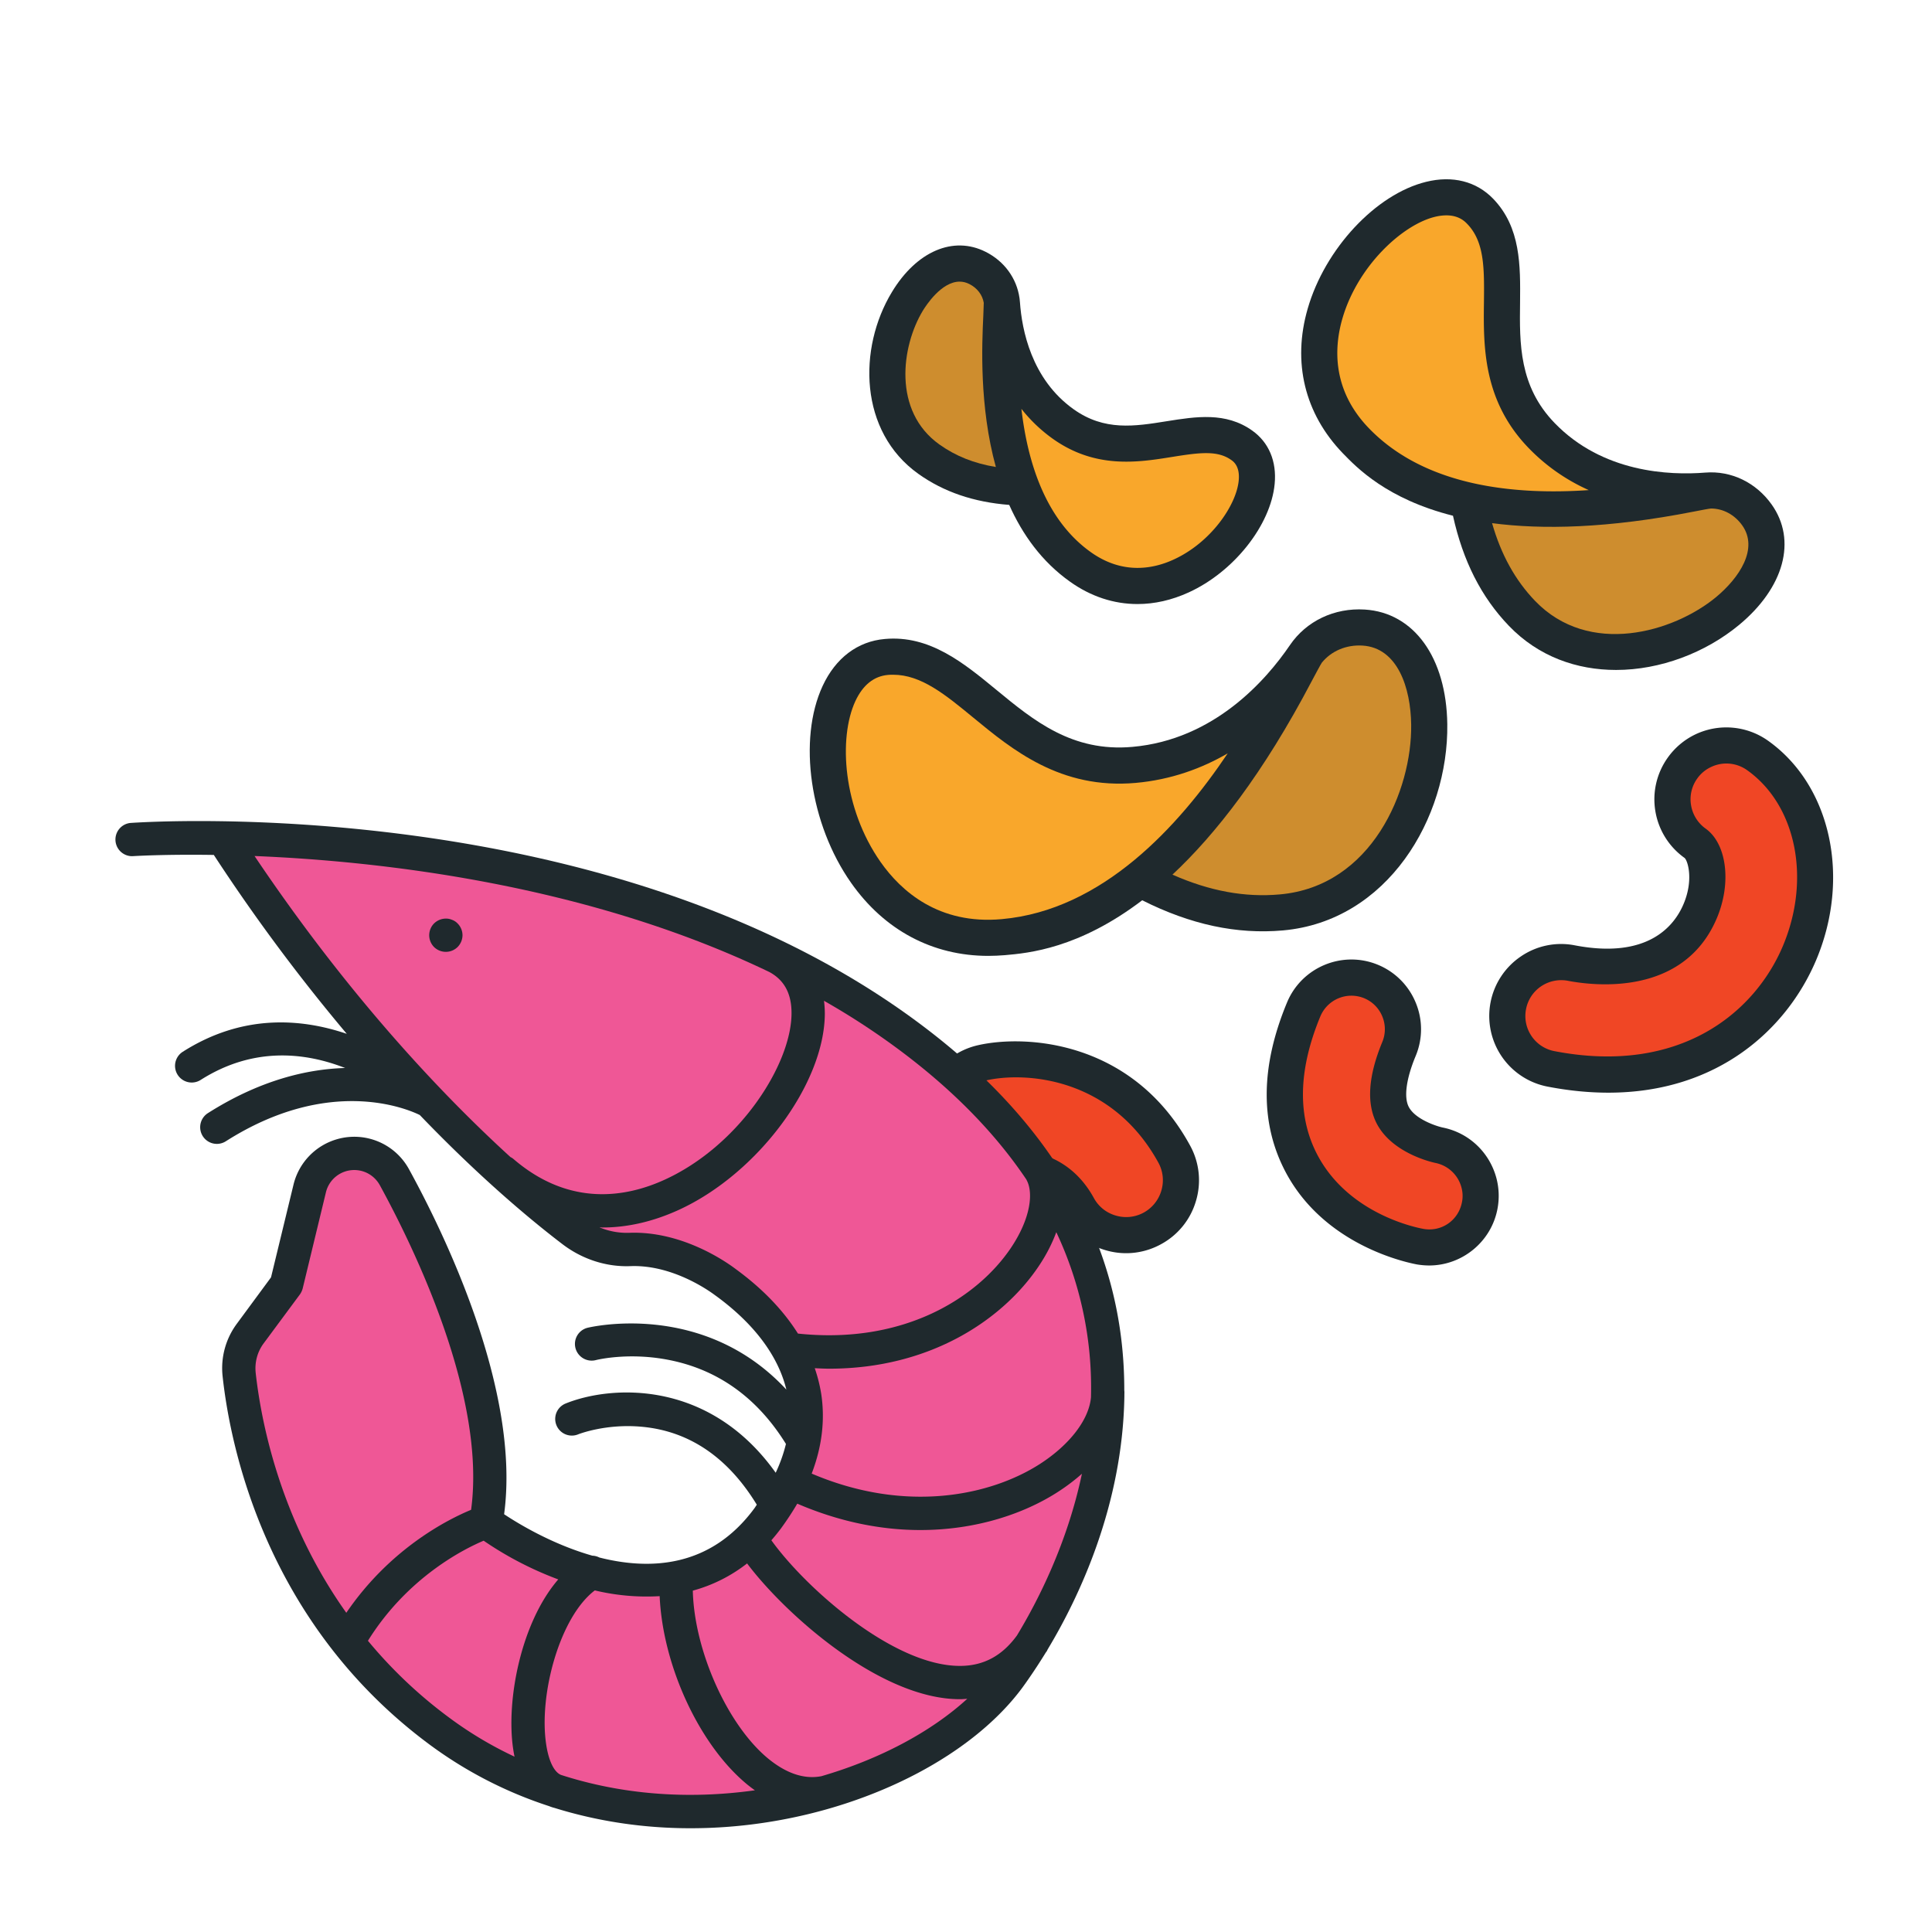
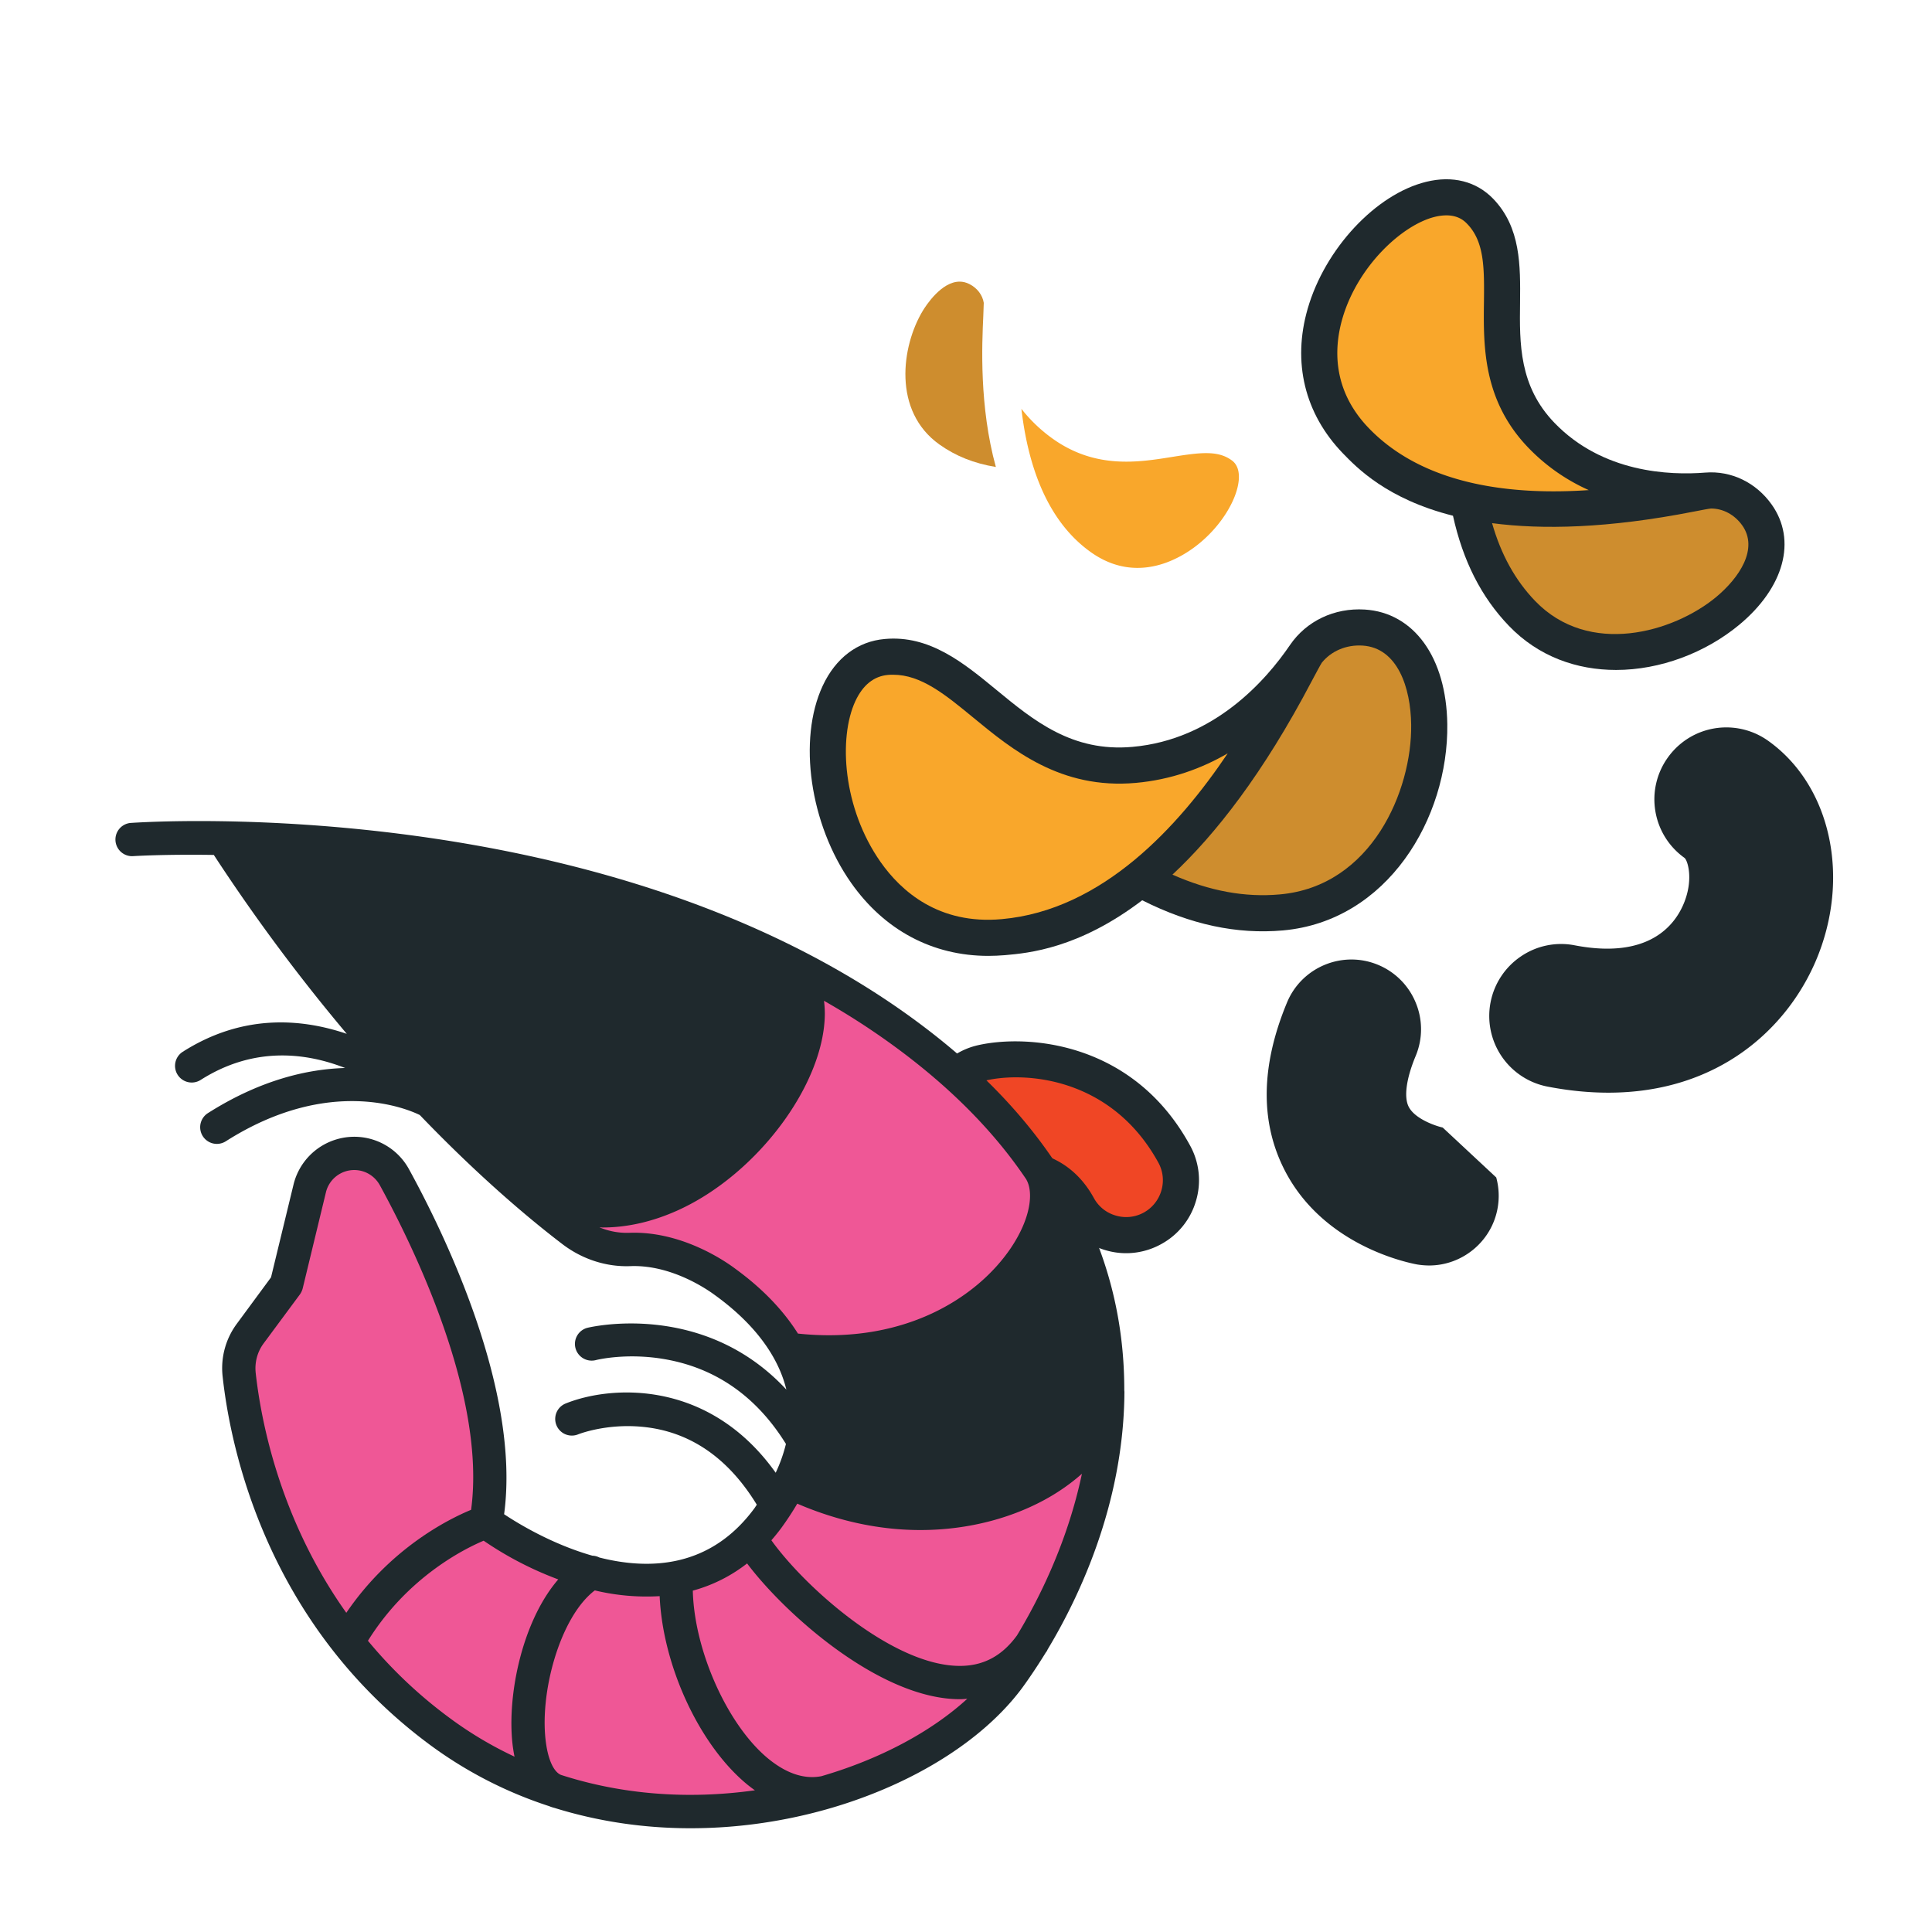
<svg xmlns="http://www.w3.org/2000/svg" width="200mm" height="200mm" viewBox="0 0 200 200">
  <path d="M146.408 79.73c-.102-7.471-3.741-12.52-9.266-12.864-3.416-.213-6.558 1.287-8.403 3.994-2.667 3.923-8.506 10.614-17.68 11.424-6.771.609-11.1-2.96-15.297-6.416-3.67-3.021-7.49-6.154-12.509-5.697-3.051.263-5.524 2.139-6.974 5.26-2.808 6.032-1.44 15.53 3.183 22.11 3.75 5.342 9.174 8.21 15.408 8.21.619 0 1.237-.03 1.866-.08 2.645-.233 8.292-.74 15.418-6.163 5.444 2.737 10.624 3.842 15.804 3.385 11.729-1.044 18.591-12.59 18.45-23.163" style="fill:#1f292d;fill-opacity:1;fill-rule:nonzero;stroke:none;stroke-width:.101" transform="translate(14.835 1.45)scale(.922)" />
  <path d="M96.38 101.626c-7.075.639-11.302-3.142-13.603-6.417-4.227-6.021-4.754-13.908-2.828-18.064.84-1.804 2.078-2.798 3.66-2.94.192-.02.394-.02.587-.02 3.143 0 5.86 2.24 8.992 4.815 4.369 3.599 9.812 8.08 18.236 7.33 3.984-.355 7.43-1.633 10.33-3.316-5.484 8.16-14.04 17.609-25.373 18.612" style="fill:#f9a72b;fill-opacity:1;fill-rule:nonzero;stroke:none;stroke-width:.101" transform="translate(14.835 1.45)scale(.922)" />
  <path d="M115.55 96.629c4.836-4.522 10.198-11.364 15.652-21.755.446-.831.943-1.774 1.115-2.037 1.064-1.318 2.747-2.038 4.572-1.926 3.943.243 5.413 4.744 5.464 8.88.101 7.36-4.41 18.145-14.75 19.058-3.923.354-7.886-.376-12.053-2.22" style="fill:#ce8d2e;fill-opacity:1;fill-rule:nonzero;stroke:none;stroke-width:.101" transform="translate(14.835 1.45)scale(.922)" />
  <path d="M147.046 56.333c1.125 5.09 3.183 9.144 6.285 12.368 3.335 3.467 7.644 4.947 12.023 4.947 4.967 0 10.026-1.926 13.807-5.049 5.068-4.196 6.518-9.508 3.67-13.523-1.754-2.473-4.542-3.821-7.451-3.588-4.015.324-11.537.02-16.94-5.586-3.973-4.125-3.923-8.89-3.862-13.502.04-4.136.091-8.424-3.01-11.648-1.896-1.967-4.572-2.646-7.553-1.906-5.636 1.39-11.343 7.512-13.28 14.233-1.743 6.021-.344 11.78 3.924 16.22 1.591 1.641 4.967 5.159 12.387 7.034" style="fill:#1f292d;fill-opacity:1;fill-rule:nonzero;stroke:none;stroke-width:.101" transform="translate(14.835 1.45)scale(.922)" />
  <path d="M174.092 55.867c.78-.152 1.652-.324 1.926-.345 1.359 0 2.646.69 3.508 1.896 1.845 2.615-.315 5.87-2.95 8.06-4.795 3.953-14.263 6.71-20.315.415-2.22-2.312-3.812-5.18-4.825-8.728 5.616.74 12.985.598 22.656-1.298" style="fill:#ce8d2e;fill-opacity:1;fill-rule:nonzero;stroke:none;stroke-width:.101" transform="translate(14.835 1.45)scale(.922)" />
  <path d="M134.628 34.204c1.703-5.89 6.7-10.512 10.36-11.424a5.6 5.6 0 0 1 1.318-.173c1.42 0 2.088.7 2.342.963 1.946 2.017 1.916 5.008 1.875 8.789-.06 4.917-.132 11.03 4.998 16.351a21.6 21.6 0 0 0 6.771 4.744c-8.17.558-18.317-.334-24.704-6.964-4.136-4.298-3.892-9.052-2.96-12.286" style="fill:#f9a72b;fill-opacity:1;fill-rule:nonzero;stroke:none;stroke-width:.101" transform="translate(14.835 1.45)scale(.922)" />
-   <path d="M87.034 51.64c2.839 2.017 6.184 3.163 10.188 3.477 1.48 3.315 3.65 6.366 6.823 8.617 2.341 1.672 4.926 2.514 7.582 2.514 1.906 0 3.842-.436 5.748-1.308 5.068-2.311 9.214-7.552 9.65-12.175.244-2.534-.648-4.663-2.514-5.99-2.97-2.12-6.345-1.572-9.6-1.055-3.598.578-6.994 1.125-10.45-1.338-4.765-3.386-5.82-8.972-6.032-12.003-.012-.132-.02-.273-.041-.405 0-.03 0-.05-.011-.081-.315-2.22-1.703-4.136-3.802-5.19-3.629-1.835-7.765-.061-10.532 4.53-3.802 6.286-3.71 15.643 2.99 20.407" style="fill:#1f292d;fill-opacity:1;fill-rule:nonzero;stroke:none;stroke-width:.101" transform="translate(14.835 1.45)scale(.922)" />
  <path d="M102.108 47.686c4.815 3.427 9.6 2.656 13.442 2.038 3.102-.497 5.069-.74 6.61.355.243.172.983.7.83 2.3-.263 2.779-3.132 6.965-7.298 8.87-2.26 1.045-5.707 1.734-9.296-.82-5.17-3.67-7.126-10.239-7.805-16.098a17.1 17.1 0 0 0 3.517 3.355" style="fill:#f9a72b;fill-opacity:1;fill-rule:nonzero;stroke:none;stroke-width:.101" transform="translate(14.835 1.45)scale(.922)" />
  <path d="M87.51 33.332c.376-.618 2.1-3.284 4.147-3.284.355 0 .72.08 1.095.273.882.446 1.47 1.227 1.612 2.109 0 .223-.031.872-.051 1.44-.152 3.203-.466 10.187 1.409 16.99-2.463-.406-4.511-1.227-6.336-2.525-5.271-3.75-4.267-11.03-1.875-15.003" style="fill:#ce8d2e;fill-opacity:1;fill-rule:nonzero;stroke:none;stroke-width:.101" transform="translate(14.835 1.45)scale(.922)" />
  <path d="M182.425 81.595a8.09 8.09 0 0 0-8.232-.679 8.1 8.1 0 0 0-3.03 2.575 8.04 8.04 0 0 0-1.39 6.031 8.06 8.06 0 0 0 3.275 5.231c.375.325 1.034 2.514-.132 5.22-1.024 2.393-3.964 6.174-12.195 4.593a8 8 0 0 0-6.052 1.247 8.074 8.074 0 0 0 3.01 14.618c2.414.466 4.684.679 6.813.679 12.367 0 20.041-7.208 23.285-14.78 3.974-9.306 1.723-19.707-5.352-24.735" style="fill:#1f292d;fill-opacity:1;fill-rule:nonzero;stroke:none;stroke-width:.101" transform="translate(14.835 1.45)scale(.922)" />
-   <path d="M184.047 104.738c-3.183 7.43-11.567 14.415-25.607 11.709a4 4 0 0 1-2.574-1.693 4 4 0 0 1-.619-3.011 4 4 0 0 1 1.693-2.575c.68-.456 1.46-.69 2.25-.69.254 0 .517.02.77.072 2.971.568 12.956 1.754 16.687-6.975 1.703-3.973 1.155-8.413-1.237-10.116a4.04 4.04 0 0 1-1.632-2.616 3.97 3.97 0 0 1 .69-3 3.9 3.9 0 0 1 1.51-1.278 4 4 0 0 1 4.095.335c5.535 3.933 7.207 12.276 3.974 19.838" style="fill:#f04625;fill-opacity:1;fill-rule:nonzero;stroke:none;stroke-width:.101" transform="translate(14.835 1.45)scale(.922)" />
-   <path d="M145.89 125.023c-.75-.162-3.081-.943-3.8-2.302-.579-1.084-.295-3.183.77-5.737a7.77 7.77 0 0 0 0-5.991 7.8 7.8 0 0 0-4.228-4.237c-3.984-1.653-8.565.243-10.218 4.227-3.03 7.288-3.041 13.766-.04 19.26 4.45 8.13 13.624 9.965 14.658 10.158.446.07.902.111 1.348.111 3.67 0 6.964-2.636 7.664-6.366a7.8 7.8 0 0 0-.142-3.518c-.8-2.879-3.112-5.028-6.011-5.605" style="fill:#1f292d;fill-opacity:1;fill-rule:nonzero;stroke:none;stroke-width:.101" transform="translate(14.835 1.45)scale(.922)" />
-   <path d="M148.06 133.386c-.385 2.058-2.291 3.375-4.318 3.02-.842-.151-8.262-1.642-11.81-8.11-2.382-4.358-2.301-9.66.223-15.752a3.78 3.78 0 0 1 4.926-2.038 3.74 3.74 0 0 1 2.028 2.038 3.73 3.73 0 0 1 0 2.879c-1.592 3.852-1.794 6.944-.598 9.204 1.784 3.356 6.356 4.329 6.558 4.37a3.8 3.8 0 0 1 2.92 2.716c.152.548.182 1.115.07 1.673" style="fill:#f04625;fill-opacity:1;fill-rule:nonzero;stroke:none;stroke-width:.101" transform="translate(14.835 1.45)scale(.922)" />
+   <path d="M145.89 125.023c-.75-.162-3.081-.943-3.8-2.302-.579-1.084-.295-3.183.77-5.737a7.77 7.77 0 0 0 0-5.991 7.8 7.8 0 0 0-4.228-4.237c-3.984-1.653-8.565.243-10.218 4.227-3.03 7.288-3.041 13.766-.04 19.26 4.45 8.13 13.624 9.965 14.658 10.158.446.07.902.111 1.348.111 3.67 0 6.964-2.636 7.664-6.366a7.8 7.8 0 0 0-.142-3.518" style="fill:#1f292d;fill-opacity:1;fill-rule:nonzero;stroke:none;stroke-width:.101" transform="translate(14.835 1.45)scale(.922)" />
  <path d="M93.684 115.788c-4.389 1.013-7.146 5.413-6.133 9.812a8.11 8.11 0 0 0 3.802 5.2 8.12 8.12 0 0 0 5.97.944c.376-.081 3.772-.64 5.84 3.132a8.14 8.14 0 0 0 4.886 3.923c.76.223 1.53.334 2.3.334a8.14 8.14 0 0 0 3.924-1.013 8.09 8.09 0 0 0 3.923-4.876 8.08 8.08 0 0 0-.68-6.224c-6.426-11.75-18.398-12.48-23.832-11.232" style="fill:#1f292d;fill-opacity:1;fill-rule:nonzero;stroke:none;stroke-width:.101" transform="translate(14.835 1.45)scale(.922)" />
  <path d="M114.303 132.108a4.13 4.13 0 0 1-1.976 2.464 4.1 4.1 0 0 1-3.143.334 4.06 4.06 0 0 1-2.463-1.976c-2.312-4.217-6.062-5.312-8.647-5.312-.619 0-1.176.06-1.622.162a4.1 4.1 0 0 1-3.031-.466 4.16 4.16 0 0 1-1.926-2.626 4.133 4.133 0 0 1 3.102-4.947c4.4-1.013 14.1-.385 19.372 9.225.527.963.649 2.078.334 3.143" style="fill:#f04625;fill-opacity:1;fill-rule:nonzero;stroke:none;stroke-width:.101" transform="translate(14.835 1.45)scale(.922)" />
  <path d="M152.677 171.525c0-.049.004-.102 0-.155q-.002-.02-.004-.039c.01-6.046-2.938-11.303-8.784-15.624-13.144-9.723-32.523-8.474-33.341-8.417a.706.706 0 0 0 .099 1.407c.05-.004 1.34-.085 3.446-.053a78 78 0 0 0 5.634 7.581c-1.961-.666-4.438-.84-6.953.762a.707.707 0 0 0 .759 1.193c2.24-1.425 4.437-1.168 6.124-.508-1.602.046-3.602.508-5.818 1.915a.707.707 0 0 0 .759 1.193c4.388-2.794 7.698-1.373 8.223-1.115 2.66 2.77 4.844 4.558 6.054 5.479.836.635 1.859.966 2.879.924 1.746-.064 3.277 1.009 3.566 1.224l.064.046c1.961 1.436 2.709 2.886 2.97 3.962-3.538-3.817-8.375-2.632-8.431-2.618a.705.705 0 0 0-.505.86.71.71 0 0 0 .86.509c.011-.004 1.3-.332 2.968-.032 2.145.385 3.856 1.591 5.09 3.584a6.4 6.4 0 0 1-.434 1.22c-2.84-3.985-6.999-3.703-8.9-2.934a.704.704 0 1 0 .525 1.309c.015-.007 1.182-.47 2.727-.321 1.997.19 3.627 1.301 4.848 3.302-.04.053-.07.109-.113.165-1.842 2.488-4.385 2.622-6.558 2.071a.7.7 0 0 0-.297-.077c-1.683-.48-3.104-1.334-3.74-1.757.71-5.264-2.56-11.942-4.031-14.62a2.64 2.64 0 0 0-3.017-1.28 2.65 2.65 0 0 0-1.876 1.933l-.953 3.93-1.446 1.962a3.16 3.16 0 0 0-.604 2.243c.325 2.981 1.835 10.467 8.792 15.61a17.7 17.7 0 0 0 5.037 2.59q.129.052.237.078c1.827.568 3.764.86 5.757.86a21 21 0 0 0 3.274-.257c4.582-.716 8.717-2.9 10.788-5.697.229-.314.585-.826.998-1.496.007-.014.021-.025.032-.039.017-.032.032-.06.046-.092 1.333-2.215 3.175-6.1 3.249-10.717z" style="fill:#1f292d;fill-opacity:1;fill-rule:nonzero;stroke:none;stroke-width:.035" transform="translate(-256.595 -274.635)scale(2.443)" />
  <path d="M148.126 181.717c-.628.864-1.418 1.291-2.416 1.291h-.004c-2.84 0-6.569-3.34-7.987-5.323q.208-.238.406-.501.385-.529.691-1.051c1.835.79 3.602 1.118 5.214 1.118 2.37 0 4.41-.695 5.842-1.623a8.3 8.3 0 0 0 1.006-.762c-.621 2.953-1.863 5.384-2.752 6.851" style="fill:#ef5796;fill-opacity:1;fill-rule:nonzero;stroke:none;stroke-width:.035" transform="translate(-256.595 -274.635)scale(2.443)" />
-   <path d="M151.263 171.614c-.078.941-.882 2.007-2.156 2.832-2.092 1.348-5.687 2.117-9.68.413.434-1.132.571-2.258.406-3.365a6.5 6.5 0 0 0-.276-1.101c.205.01.413.021.61.021 4.343 0 7.384-2.127 8.863-4.318.331-.487.585-.984.762-1.467a15.44 15.44 0 0 1 1.47 6.985M115.819 148.69c5.383.219 14.097 1.203 21.82 4.918.627.342.938.913.934 1.753-.01 2.177-2.222 5.606-5.376 7.045-1.602.734-4.011 1.175-6.396-.868a.6.6 0 0 0-.138-.091c-2.829-2.58-6.805-6.746-10.844-12.757" style="fill:#ef5796;fill-opacity:1;fill-rule:nonzero;stroke:none;stroke-width:.035" transform="translate(-256.595 -274.635)scale(2.443)" />
  <path d="m136.217 166.198-.057-.042c-.5-.37-2.314-1.58-4.459-1.5a3 3 0 0 1-1.266-.232c.042 0 .084.007.127.007 1.054 0 2.137-.247 3.22-.74 3.348-1.528 6.188-5.342 6.202-8.323q-.002-.282-.035-.543a31 31 0 0 1 3.1 2.014c2.435 1.8 4.21 3.676 5.476 5.56q.004.011.007.018c.29.518.194 1.608-.67 2.889-1.411 2.085-4.509 4.096-9.017 3.62-.554-.88-1.383-1.817-2.628-2.728M136.69 178.666c1.597 2.127 5.63 5.753 9.016 5.753h.004c.106 0 .208-.01.31-.017-1.544 1.41-3.721 2.564-6.183 3.28-.717.138-1.468-.109-2.237-.733-1.736-1.418-3.15-4.583-3.21-7.13a6.5 6.5 0 0 0 2.3-1.153M116.204 169.342l1.534-2.071a.8.8 0 0 0 .12-.254l.984-4.071a1.234 1.234 0 0 1 1.203-.95c.445 0 .861.24 1.083.643 1.4 2.557 4.526 8.915 3.867 13.755-.974.402-3.426 1.63-5.288 4.364-2.83-3.98-3.616-8.157-3.839-10.16-.049-.452.07-.897.336-1.256M120.624 181.943c1.672-2.685 4.057-3.884 4.903-4.24a14.6 14.6 0 0 0 3.161 1.64c-1.59 1.845-2.212 5.136-1.912 7.172.018.12.036.23.06.339a16 16 0 0 1-2.737-1.63 19.5 19.5 0 0 1-3.475-3.281M128.801 187.626c-.293-.123-.525-.603-.628-1.316-.31-2.099.579-5.376 2.064-6.501a9.4 9.4 0 0 0 2.748.243c.13 2.953 1.686 6.325 3.722 7.99.106.085.208.163.314.237-2.868.402-5.666.173-8.22-.653" style="fill:#ef5796;fill-opacity:1;fill-rule:nonzero;stroke:none;stroke-width:.035" transform="translate(-256.595 -274.635)scale(2.443)" />
  <path d="M124.423 151.548a.6.6 0 0 0-.23-.152 1 1 0 0 0-.13-.042.72.72 0 0 0-.638.194.71.71 0 0 0 0 .998.711.711 0 0 0 .998 0 .72.72 0 0 0 .208-.501.71.71 0 0 0-.208-.497" style="fill:#1f292d;fill-opacity:1;fill-rule:nonzero;stroke:none;stroke-width:.035" transform="translate(-256.595 -274.635)scale(2.443)" />
</svg>